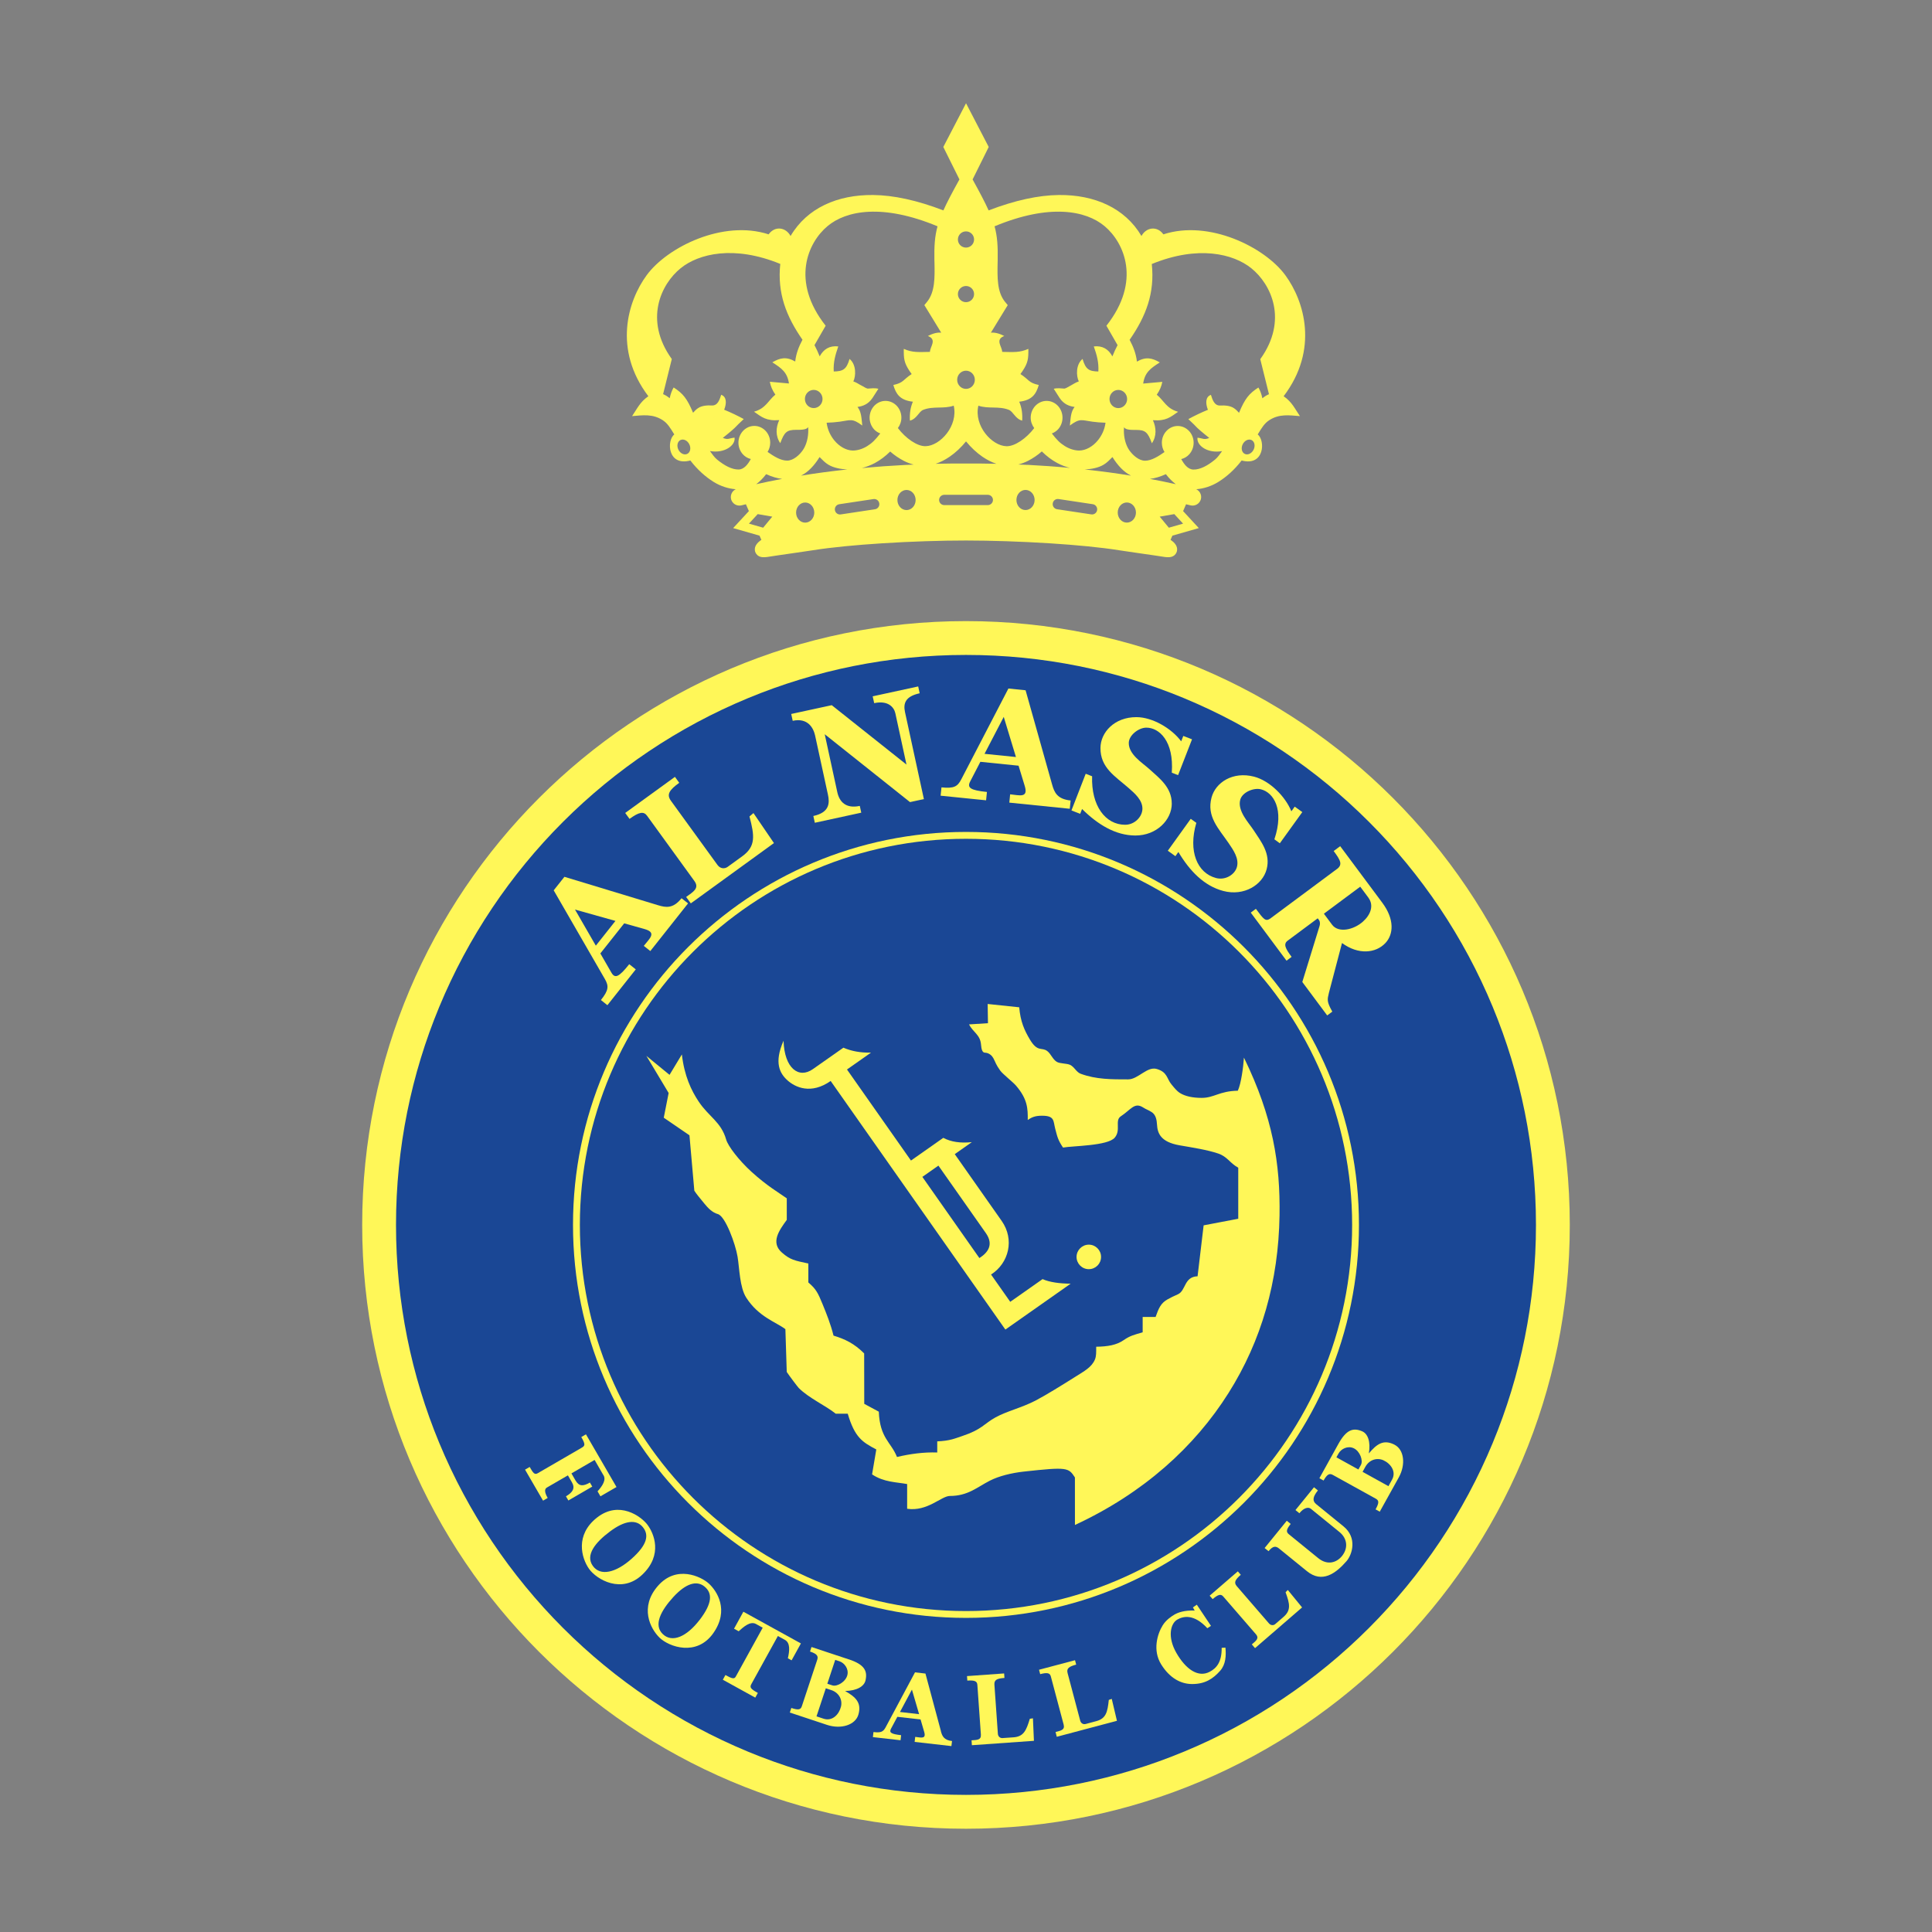
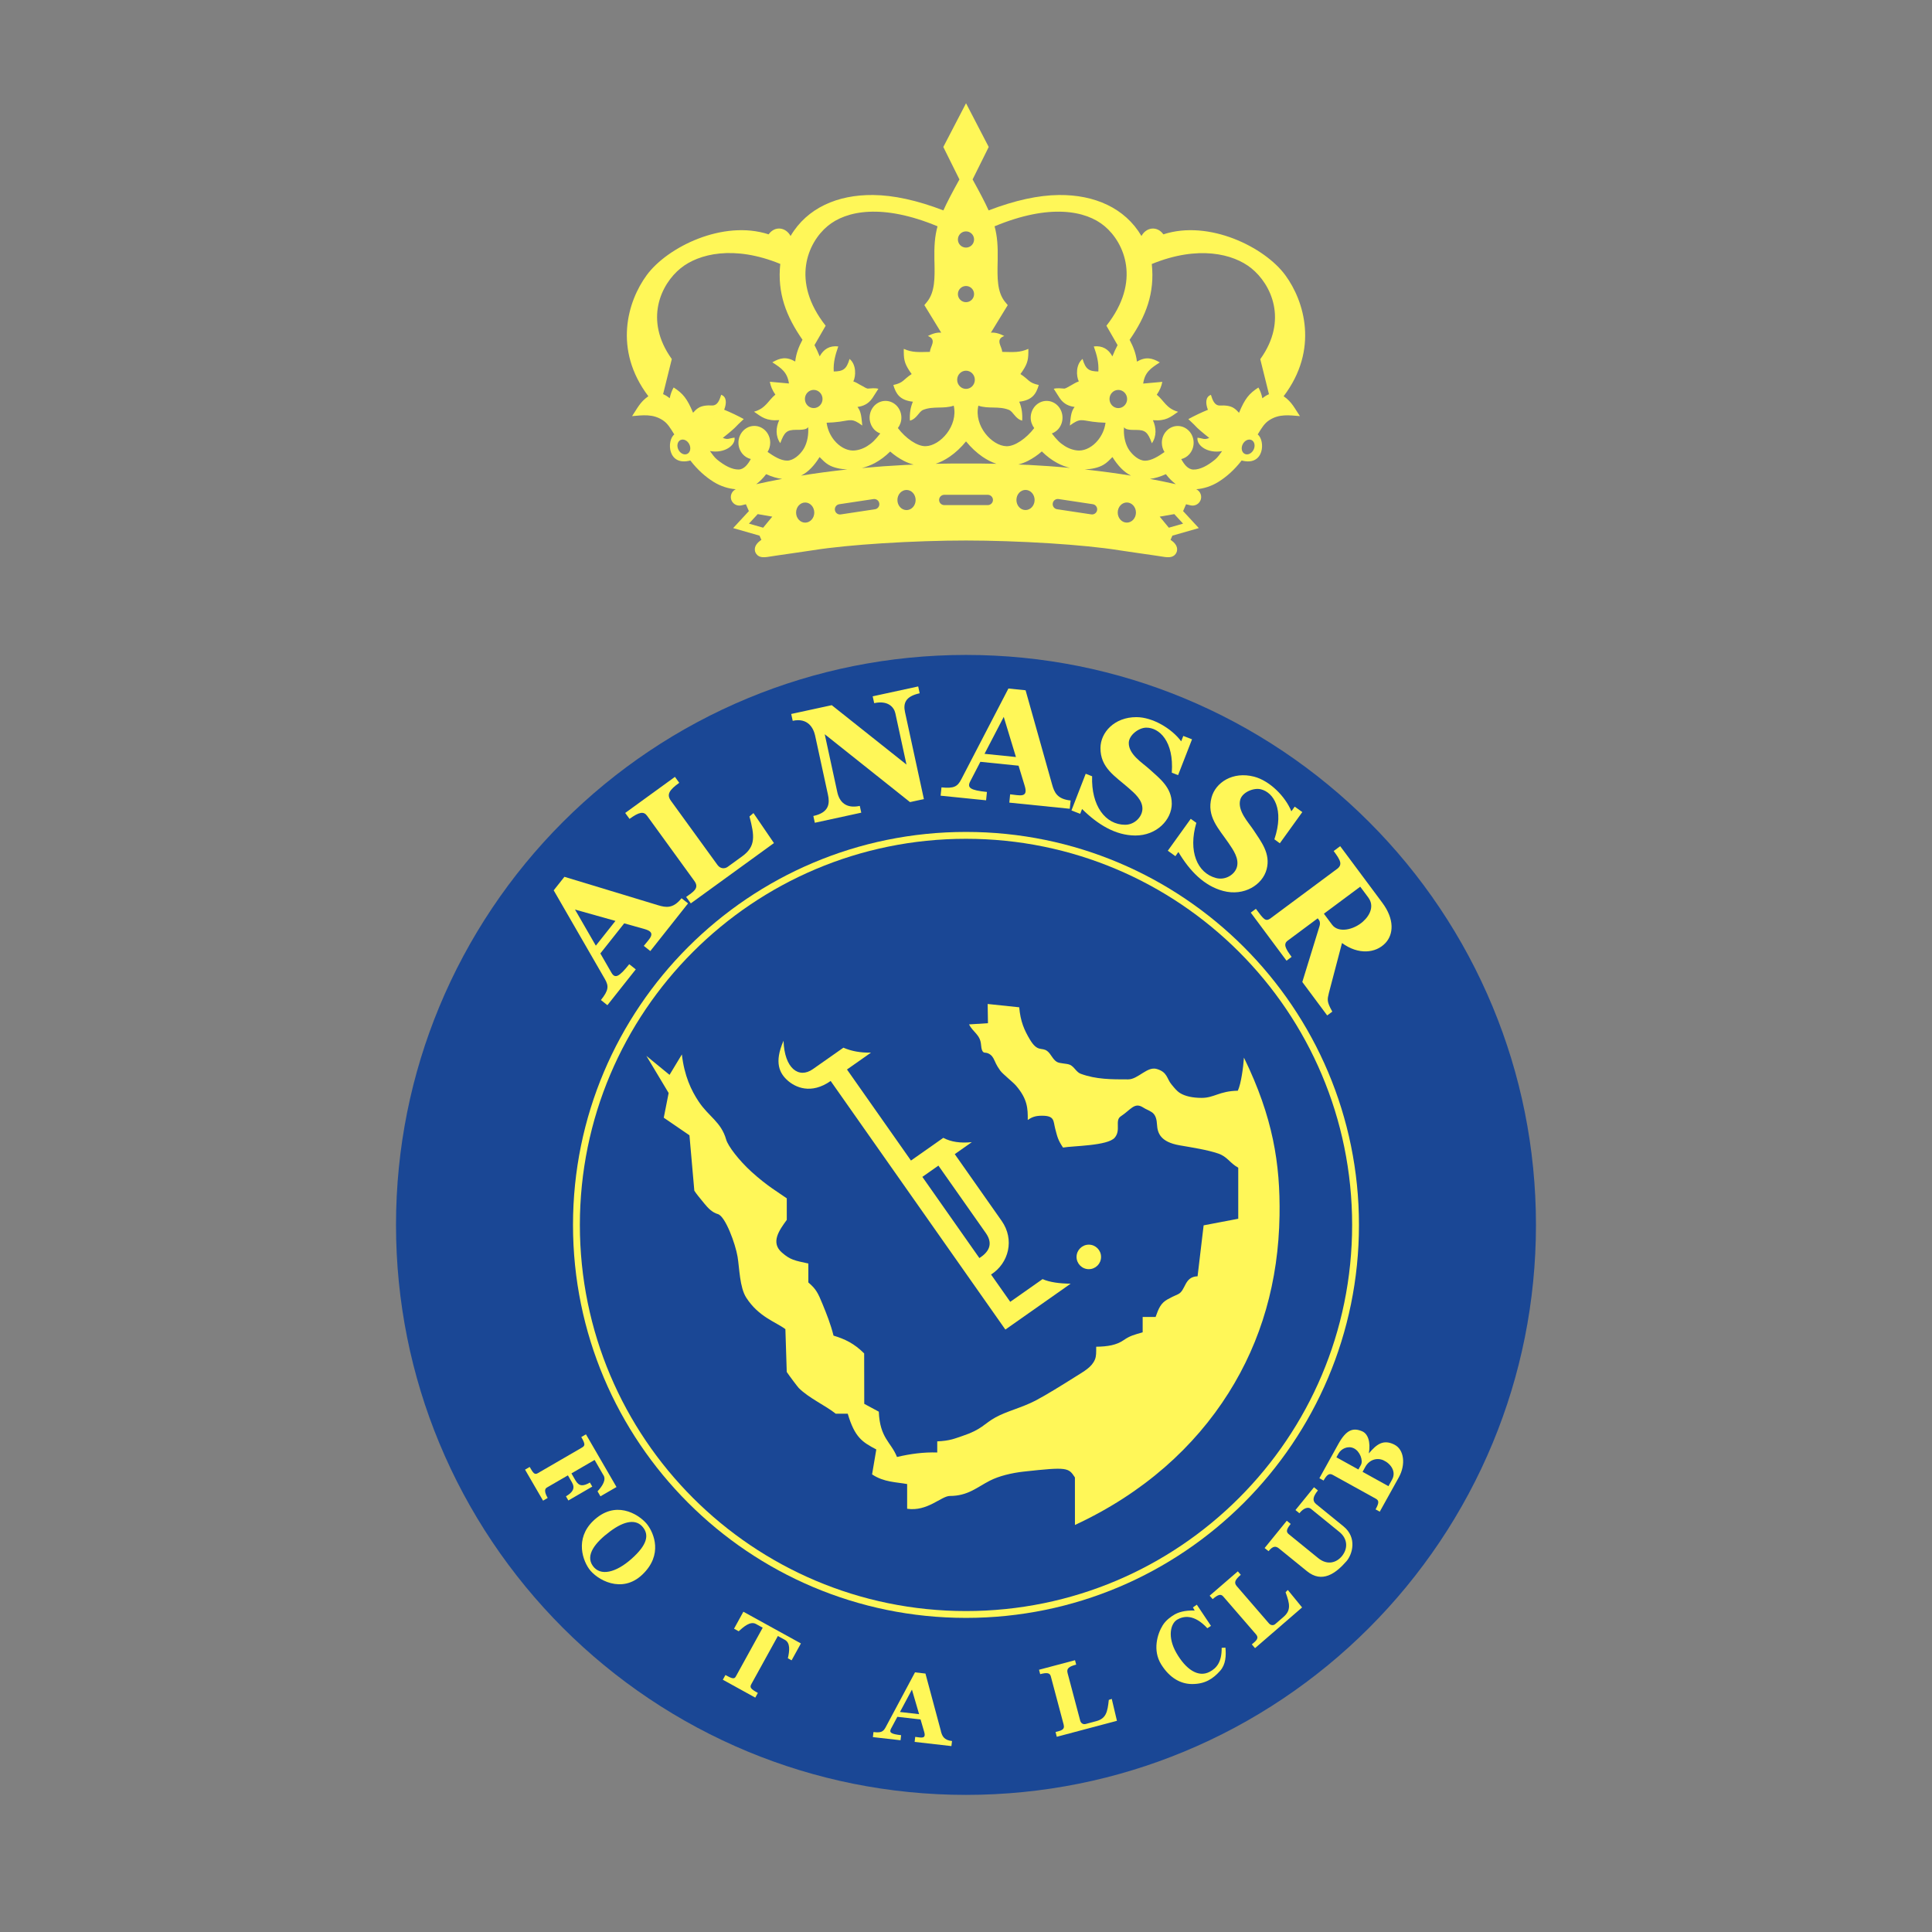
<svg xmlns="http://www.w3.org/2000/svg" xml:space="preserve" width="214.524mm" height="214.524mm" version="1.1" style="shape-rendering:geometricPrecision; text-rendering:geometricPrecision; image-rendering:optimizeQuality; fill-rule:evenodd; clip-rule:evenodd" viewBox="0 0 641.4 641.4">
  <rect x="0" y="0" width="641.4" height="641.4" fill="#808080" stroke="none" />
  <defs>
    <style type="text/css">
   
    .fil4 {fill:none}
    .fil2 {fill:#1A4795}
    .fil3 {fill:#FFF758}
    .fil1 {fill:#1A4795;fill-rule:nonzero}
    .fil0 {fill:#FFF758;fill-rule:nonzero}
   
  </style>
  </defs>
  <g id="Layer_x0020_1">
    <g id="_2319001360">
-       <path class="fil0" d="M320.7 206.2c55.35,0 105.46,22.44 141.73,58.72 36.28,36.28 58.72,86.39 58.72,141.74 0,55.35 -22.44,105.46 -58.72,141.73 -36.28,36.28 -86.39,58.73 -141.73,58.73 -55.35,0 -105.46,-22.44 -141.74,-58.73 -36.28,-36.28 -58.72,-86.39 -58.72,-141.73 0,-55.35 22.44,-105.46 58.72,-141.74 36.28,-36.28 86.39,-58.72 141.74,-58.72zm0 25.34c23.7,0 46.32,4.72 66.95,13.27 21.44,8.88 40.74,21.89 56.87,38.03 16.14,16.13 29.15,35.42 38.03,56.87 8.55,20.63 13.27,43.25 13.27,66.95 0,23.7 -4.72,46.31 -13.27,66.95 -8.87,21.44 -21.89,40.72 -38.03,56.87 -16.13,16.14 -35.43,29.15 -56.87,38.03 -20.63,8.55 -43.25,13.27 -66.95,13.27 -23.7,0 -46.32,-4.72 -66.95,-13.27 -21.44,-8.88 -40.73,-21.89 -56.87,-38.03 -16.14,-16.14 -29.14,-35.42 -38.03,-56.87 -8.55,-20.64 -13.27,-43.25 -13.27,-66.95 0,-23.71 4.72,-46.32 13.27,-66.95 8.89,-21.44 21.89,-40.73 38.03,-56.87 16.14,-16.14 35.43,-29.15 56.87,-38.03 20.63,-8.55 43.25,-13.27 66.95,-13.27z" />
      <path class="fil1" d="M320.7 217.43c25.61,0 50.05,5.1 72.34,14.34 23.17,9.6 44.02,23.65 61.45,41.09 17.44,17.43 31.5,38.28 41.09,61.45 9.24,22.3 14.34,46.73 14.34,72.35 0,25.61 -5.1,50.04 -14.34,72.34 -9.59,23.17 -23.65,44.01 -41.09,61.45 -17.43,17.44 -38.28,31.5 -61.45,41.09 -22.29,9.24 -46.74,14.34 -72.34,14.34 -25.61,0 -50.05,-5.1 -72.35,-14.34 -23.17,-9.59 -44.01,-23.65 -61.45,-41.09 -17.44,-17.45 -31.49,-38.28 -41.09,-61.45 -9.24,-22.3 -14.34,-46.74 -14.34,-72.34 0,-25.62 5.1,-50.05 14.34,-72.35 9.6,-23.17 23.65,-44.01 41.09,-61.45 17.44,-17.44 38.28,-31.5 61.45,-41.09 22.3,-9.24 46.74,-14.34 72.35,-14.34z" />
      <path class="fil0" d="M320.7 276.19c36.02,0 68.64,14.61 92.25,38.22 23.61,23.62 38.21,56.23 38.21,92.25 0,36.02 -14.6,68.64 -38.21,92.25 -23.61,23.61 -56.23,38.21 -92.25,38.21 -36.02,0 -68.64,-14.6 -92.25,-38.21 -23.61,-23.61 -38.22,-56.23 -38.22,-92.25 0,-36.02 14.61,-68.64 38.22,-92.25 23.62,-23.61 56.23,-38.22 92.25,-38.22z" />
      <path class="fil2" d="M320.7 278.47c70.79,0 128.19,57.4 128.19,128.19 0,70.79 -57.4,128.19 -128.19,128.19 -70.78,0 -128.19,-57.4 -128.19,-128.19 0,-70.79 57.4,-128.19 128.19,-128.19z" />
      <path class="fil3" d="M214.56 350.51l7.72 6.33 4.09 -6.78c0.83,7.11 3.07,11.87 5.59,15.66 3.35,5.03 7.44,6.72 9.12,12.61 0.62,2.17 4.23,6.89 8.39,10.68 5.25,4.76 8.92,6.83 11.73,8.82l0 7.16c-2.59,3.52 -5.41,7.54 -1.62,10.84 2.79,2.45 4.24,2.66 8.78,3.64l0 6.29c2.58,2.2 3.19,3.46 4.74,7.25 1.32,3.23 2.64,6.49 3.62,10.4 3.76,1.13 6.88,2.61 10.17,5.91l0.03 16.74 4.83 2.6c0.37,8.84 4.03,10.02 6.04,15.04 4.45,-1.05 8.91,-1.64 13.36,-1.49l0 -3.69c4.38,-0.2 5.85,-0.97 8.29,-1.77 6.62,-2.2 7.17,-4.05 11.05,-6.19 3.76,-2.08 8.63,-3.17 13.27,-5.57 3.42,-1.78 9.14,-5.33 13.24,-7.92 2.95,-1.86 5.45,-3.17 6.51,-5.75 0.46,-1.12 0.41,-2.38 0.41,-4.22 3.78,-0.05 6.73,-0.53 9.12,-2.19 2.21,-1.52 3.5,-1.77 6.31,-2.6l0 -5.09 4.29 0c1.04,-2.96 1.77,-4.59 3.91,-5.81 1.14,-0.65 2.24,-1.17 3.44,-1.69 2.79,-1.22 2.01,-5.85 6.59,-6.01l2.01 -16.91 11.49 -2.19 0 -16.95c-2.88,-1.58 -3.58,-3.68 -6.71,-4.72 -3.63,-1.22 -8.29,-1.93 -12.77,-2.71 -6.38,-1.11 -7.33,-4.1 -7.49,-6.88 -0.09,-1.45 -0.33,-3.27 -1.83,-4.18 -1.43,-0.88 -1.46,-0.67 -2.91,-1.58 -2.77,-1.71 -4,0.86 -7.26,3 -2.14,1.4 0.15,4.54 -2.04,7.11 -2.34,2.73 -13.82,2.69 -17.16,3.28 -1.64,-2.45 -1.87,-3.46 -2.59,-6.24 -0.68,-2.62 -0.13,-4.33 -4.38,-4.33 -2.2,0 -3.34,0.44 -4.74,1.42 0.04,-3.79 -0.05,-6.95 -3.94,-11.46 -0.89,-1.05 -4.42,-3.85 -5.18,-4.92 -1.51,-2.1 -1.49,-2.63 -2.31,-4.16 -0.38,-0.72 -1.34,-1.77 -2.77,-1.81 -0.93,-0.02 -1.18,-1.17 -1.32,-2.73 -0.27,-3.27 -2.64,-4.03 -3.97,-6.66l6.28 -0.4 -0.1 -6.38 10.48 1.1c0.4,4.7 1.69,7.6 3.54,10.7 2.6,4.35 3.93,2.42 5.78,3.84 1.24,0.96 1.77,2.73 3.15,3.57 1.02,0.62 3.28,0.48 4.39,0.99 1.43,0.65 2.08,2.42 3.53,2.96 5.15,1.91 10.36,1.87 15.79,1.87 3.25,0 6.28,-4.36 9.42,-3.47 3.65,1.04 3.34,3.22 4.93,5.12 0.88,1.06 1.74,2.21 2.9,2.92 1.69,1.04 4.2,1.57 7.11,1.57 4.21,0.01 5.81,-2.25 12.03,-2.38 1.09,-2.3 1.83,-7.87 2.03,-10.99 9.63,19.74 12.09,35.23 11.82,52.4 -0.34,21.78 -5.95,41.55 -16.94,58.96 -11.29,17.91 -28.27,33.27 -50.98,43.8l-0.01 -15.78c-2.14,-3.26 -2.44,-3.54 -16.98,-1.94 -4.06,0.45 -8.25,1.47 -11.29,3.03 -4.29,2.2 -7.27,5.06 -13.25,5.06 -2.82,0 -7.44,5.26 -14.18,4.25l0 -8.2c-3.59,-0.68 -7.66,-0.56 -11.64,-3.21l1.4 -8.28c-4.62,-2.44 -7.14,-3.95 -9.48,-11.87l-3.99 0c-3.37,-2.71 -8.89,-5.15 -12.27,-8.53 -0.38,-0.38 -3.09,-3.98 -3.99,-5.33l-0.45 -14.21c-3.13,-2.37 -8.88,-4.05 -12.99,-10.45 -2.21,-3.44 -2.25,-9.79 -2.89,-13.62 -0.69,-4.16 -4.02,-13.41 -6.54,-14.13 -1.86,-0.54 -3.19,-1.91 -4.49,-3.5 -1.72,-2.1 -2.55,-3.08 -3.32,-4.26l-1.62 -18.4 -8.53 -5.84 1.62 -8.2 -7.39 -12.33zm146.91 62.7c2.25,0 4.07,1.83 4.07,4.07 0,2.25 -1.81,4.07 -4.07,4.07 -2.25,0 -4.07,-1.83 -4.07,-4.07 0,-2.24 1.83,-4.07 4.07,-4.07z" />
      <path class="fil3" d="M306.21 390.71l5.33 -3.74 15.76 22.42c2.72,3.89 0.57,6.54 -2.16,8.27l-18.93 -26.95zm-17.05 -41.25c-3.54,0.07 -6.56,-0.51 -9.16,-1.64l-10.14 7.12c-4.69,3.3 -9.46,-0.28 -9.73,-9.43 -3.24,7.34 -1.24,10.87 1.32,13.17 2.57,2.3 7.79,4.77 14.32,0.19l58 82.53 21.67 -15.23c-3.68,-0.05 -6.91,-0.46 -9.32,-1.52l-10.73 7.54 -6.37 -9.06c5.95,-3.82 7.84,-11.65 3.54,-17.78l-15.59 -22.19 5.67 -3.99c-3.8,0.41 -6.95,-0.08 -9.48,-1.42l-10.73 7.54 -21.24 -30.23 7.98 -5.61 0 0z" />
      <path class="fil0" d="M209.69 517.49c-5.2,4.63 -10.39,5.91 -12.9,2.34 -2.52,-3.57 0.83,-7.77 5.76,-11.43 4.92,-3.67 8.68,-4.07 10.85,-1.43 2.17,2.64 1.48,5.9 -3.71,10.52zm5.27 -11.28c-2.12,-2.81 -9.41,-8.16 -16.76,-2.39 -7.35,5.76 -5.17,13.43 -2.66,17 2.52,3.57 10.86,8.49 17.74,1.9 6.88,-6.58 3.79,-13.7 1.68,-16.5z" />
      <path class="fil0" d="M262.79 551.23l3.1 -5.63 -19.1 -10.53 -3.1 5.64 1.54 0.85c1.59,-1.41 3.82,-3.47 5.74,-2.42l2.24 1.24 -8.94 16.22c-0.49,0.89 -1.21,0.73 -3.44,-0.51l-0.86 1.56 10.77 5.94 0.86 -1.56c-2.49,-1.36 -2.75,-1.86 -2.15,-2.95l8.79 -15.94 2.33 1.27c1.85,1.02 1.56,3.66 0.99,6.12l1.24 0.68z" />
      <path class="fil0" d="M368.11 564.34c-0.43,4.04 -0.9,6.2 -4.2,7.07l-3.51 0.94c-0.68,0.18 -1.52,-0.13 -1.79,-1.13l-4.19 -15.8c-0.41,-1.56 0.54,-2.17 2.86,-2.79l-0.39 -1.46 -11.95 3.17 0.39 1.46c2.29,-0.6 3.22,-0.43 3.53,0.74l4.26 16.01c0.47,1.81 -0.99,2 -2.69,2.46l0.41 1.58 19.97 -5.3 -1.72 -7.28 -0.99 0.34z" />
      <path class="fil0" d="M426.79 528.59c1.38,3.82 1.91,5.96 -0.67,8.2l-2.75 2.38c-0.52,0.46 -1.42,0.55 -2.1,-0.23l-10.69 -12.37c-1.05,-1.22 -0.46,-2.19 1.35,-3.76l-0.99 -1.14 -9.35 8.08 1 1.14c1.79,-1.54 2.7,-1.8 3.5,-0.89l10.85 12.54c1.22,1.41 -0.01,2.22 -1.35,3.38l1.07 1.24 15.62 -13.51 -4.74 -5.8 -0.74 0.75z" />
      <path class="fil0" d="M446.01 506.72l-9.06 -7.37c-1.33,-1.08 -1.13,-2.43 0.58,-4.54l-1.3 -1.06 -6.15 7.57 1.3 1.06c1.49,-1.85 2.98,-2.16 3.83,-1.47l9.46 7.69c2.68,2.18 2.96,5.42 0.81,8.04 -1.75,2.11 -4.76,3.15 -7.86,0.63l-9.74 -7.92c-0.91,-0.74 -0.93,-1.52 0.62,-3.42l-1.3 -1.06 -7.36 9.06 1.3 1.05c1.52,-1.87 2.48,-1.71 3.49,-0.89l9.28 7.54c4.98,4.04 9.47,0.83 13.09,-3.31 1.95,-2.23 3.67,-7.81 -0.98,-11.59z" />
      <path class="fil0" d="M298.78 568.36l3.97 -7.43 2.38 8.15 -6.35 -0.72zm13.6 6.37l-5.14 -19.13 -3.47 -0.4 -9.76 18.26c-0.8,1.47 -1.52,1.85 -4.03,1.56l-0.19 1.68 9.18 1.04 0.19 -1.68c-3.38,-0.38 -4.03,-0.89 -3.36,-2.15l2.11 -3.95 7.71 0.88 1.2 4.12c0.73,2.5 -1.07,1.87 -2.98,1.66l-0.19 1.67 12.21 1.39 0.2 -1.68c-2.71,-0.3 -3.28,-1.68 -3.7,-3.27z" />
      <path class="fil0" d="M405.58 547.07c0.04,4.67 -1.65,6.73 -4.01,7.96 -3.87,2.02 -7.96,-0.95 -11.02,-6.27 -3.06,-5.32 -1.95,-9.77 0.28,-11.07 2.04,-1.18 5.57,-1.93 9.99,2.86l1.21 -0.78 -4.7 -7.03 -1.3 0.9 0.59 1.04c-3.45,-0.11 -5.45,0.61 -6.73,1.35 -1.06,0.63 -2.8,1.79 -3.91,3.59 -1.77,2.87 -3.37,8.27 -0.5,12.91 2.92,4.71 6.68,6.57 10.36,6.55 4.25,-0.01 6.89,-1.75 9.26,-4.43 1.83,-2.08 1.99,-4.98 1.73,-7.66l-1.24 0.07z" />
-       <path class="fil0" d="M341.89 570.61c-1.18,3.89 -2.04,5.93 -5.45,6.16l-3.62 0.25c-0.7,0.05 -1.47,-0.41 -1.54,-1.45l-1.15 -16.31c-0.11,-1.61 0.94,-2.03 3.33,-2.2l-0.1 -1.5 -12.33 0.88 0.11 1.5c2.37,-0.17 3.24,0.18 3.33,1.39l1.17 16.54c0.13,1.85 -1.34,1.76 -3.1,1.89l0.11 1.63 20.6 -1.46 -0.33 -7.47 -1.03 0.15z" />
-       <path class="fil0" d="M232.26 537.79c-4.23,5.52 -9.08,7.74 -12.22,4.71 -3.15,-3.02 -0.65,-7.77 3.5,-12.31 4.15,-4.52 7.76,-5.63 10.39,-3.44 2.63,2.19 2.57,5.51 -1.66,11.04zm3.05 -12.08c-2.61,-2.37 -10.78,-6.24 -16.91,0.81 -6.13,7.04 -2.55,14.16 0.59,17.2 3.15,3.03 12.26,6.29 17.78,-1.48 5.51,-7.77 1.14,-14.16 -1.46,-16.53z" />
-       <path class="fil0" d="M281.32 556.09c-0.55,2.27 -3.44,3.95 -5.01,3.43l-1.65 -0.54 2.62 -7.92 1.4 0.46c1.64,0.54 3.14,2.48 2.64,4.56zm-2.13 10.5c-0.62,2.54 -2.84,4.97 -5.8,3.99l-2.32 -0.77 3.09 -9.32 1.78 0.59c2.64,0.86 3.8,3.27 3.25,5.51zm2.6 -15.7l-12.38 -4.1 -0.49 1.5c2.3,0.76 2.8,1.48 2.4,2.71l-5.13 15.47c-0.38,1.14 -1.15,1.33 -3.48,0.55l-0.5 1.52 12.38 4.11c4.66,1.53 9.38,0.01 10.38,-3.4 1.16,-3.96 -0.91,-5.88 -4.41,-7.86 3.97,-0.08 6.34,-1.56 6.78,-3.52 0.7,-3.1 -0.3,-5.26 -5.55,-6.99z" />
      <path class="fil0" d="M195.84 492.18c-2.22,1.28 -3.59,1.34 -4.78,-0.69l-1.35 -2.34 7.69 -4.47 2.85 4.93c1.16,1.59 -0.27,3.74 -1.87,5.49l0.96 1.66 5.33 -3.09 -10.14 -17.49 -1.55 0.9c1.58,2.71 1.16,2.96 -0.11,3.69l-14.36 8.33c-1.09,0.62 -1.55,-0.17 -2.66,-2.09l-1.54 0.89 5.98 10.3 1.54 -0.9c-0.95,-1.63 -1.21,-2.92 -0.28,-3.45l6.99 -4.05 1.35 2.34c1.11,1.9 0.28,3.3 -2,4.62l0.8 1.38 7.94 -4.61 -0.81 -1.38z" />
      <path class="fil0" d="M462.13 491.25l-1.18 2.14 -8.59 -4.76 0.91 -1.65c1.35,-2.43 3.92,-3.13 6.02,-2.18 2.37,1.08 4.36,3.72 2.84,6.45zm-10.32 -4.92l-0.84 1.52 -7.3 -4.04 0.72 -1.29c0.83,-1.5 3.02,-2.63 4.97,-1.75 2.13,0.96 3.25,4.11 2.45,5.56zm11.18 -6.7c-3.69,-1.89 -5.95,-0.21 -8.55,2.88 0.66,-3.93 -0.36,-6.53 -2.2,-7.33 -2.92,-1.26 -5.22,-0.67 -7.9,4.16l-6.32 11.41 1.39 0.77c1.18,-2.12 1.98,-2.49 3.1,-1.85l14.26 7.89c1.06,0.59 1.1,1.38 -0.1,3.53l1.39 0.77 6.33 -11.4c2.37,-4.29 1.74,-9.22 -1.41,-10.82z" />
      <path class="fil0" d="M270.61 244.22l4.24 19.52c0.61,2.79 0.64,5.97 -4.83,7.16l0.49 2.25 15.42 -3.35 -0.49 -2.25c-4.64,1 -6.77,-1.38 -7.46,-4.54l-4.18 -19.25 28.31 22.53 4.61 -1 -6.27 -28.88c-0.64,-2.94 0.16,-5.23 4.87,-6.25l-0.49 -2.27 -15.11 3.28 0.5 2.27c4.54,-0.99 6.57,1.29 7.02,3.34l3.7 17.05 -24.81 -19.72 -13.46 2.92 0.5 2.27c5.02,-1.09 6.89,2.37 7.44,4.91z" />
      <path class="fil0" d="M333.23 238l4.05 13.32 -10.43 -1.06 6.38 -12.26zm-5.59 24.92c-5.54,-0.57 -6.63,-1.4 -5.55,-3.49l3.38 -6.52 12.68 1.29 2.05 6.73c1.25,4.09 -1.72,3.09 -4.85,2.77l-0.27 2.76 20.07 2.04 0.28 -2.75c-4.45,-0.45 -5.41,-2.69 -6.14,-5.29l-8.81 -31.3 -5.7 -0.58 -15.65 30.15c-1.26,2.44 -2.45,3.08 -6.57,2.67l-0.29 2.76 15.1 1.53 0.28 -2.76z" />
      <path class="fil0" d="M395.32 271.83l-7.62 10.6 2.52 1.81 0.99 -1.39c3.73,6.27 8.54,11.27 14.9,12.94 6.9,1.82 13.04,-2.02 14.4,-7.21 1.38,-5.24 -1.85,-9.17 -4.34,-12.99 -1.68,-2.56 -5.43,-6.39 -4.42,-10.11 0.68,-2.45 4.42,-4.06 6.89,-3.43 4.17,1.06 7.79,6.66 4.44,16.59l1.81 1.32 7.46 -10.36 -2.52 -1.81 -1.11 1.55c-2.02,-4.95 -7.18,-10.14 -12.38,-11.5 -7.09,-1.84 -12.79,1.95 -14.12,6.91 -1.7,6.35 2.35,10.31 5.65,15.13 1.58,2.32 3.55,5.11 2.77,7.96 -0.7,2.51 -3.8,4.47 -6.91,3.66 -6.32,-1.67 -9.32,-8.96 -6.56,-18.33l-1.85 -1.33z" />
      <path class="fil0" d="M190.91 301.97l13.41 3.76 -6.51 8.22 -6.91 -11.98zm8.57 30.02l2.17 1.72 9.42 -11.89 -2.17 -1.72c-3.46,4.36 -4.75,4.83 -5.92,2.8l-3.67 -6.37 7.92 -9.99 6.77 1.9c4.12,1.16 1.68,3.11 -0.27,5.58l2.17 1.72 12.53 -15.83 -2.17 -1.71c-2.78,3.51 -5.18,3.11 -7.76,2.33l-31.12 -9.44 -3.56 4.49 16.98 29.43c1.37,2.38 1.27,3.74 -1.3,6.98z" />
      <path class="fil0" d="M389.01 266.8c0.02,-5.42 -4.09,-8.42 -7.46,-11.49 -2.27,-2.05 -6.87,-4.83 -6.81,-8.69 0.04,-2.54 3.27,-5.04 5.82,-5.05 4.3,-0.01 9.21,4.5 8.46,14.95l2.09 0.82 4.63 -11.9 -2.9 -1.12 -0.7 1.79c-3.19,-4.28 -9.5,-8.02 -14.86,-8.03 -7.33,-0.01 -11.9,5.08 -11.94,10.22 -0.06,6.57 4.86,9.4 9.25,13.23 2.12,1.85 4.73,4.07 4.68,7.01 -0.05,2.6 -2.56,5.29 -5.77,5.27 -6.54,-0.02 -11.27,-6.33 -10.93,-16.1l-2.13 -0.83 -4.73 12.18 2.9 1.12 0.62 -1.6c5.18,5.13 11.08,8.77 17.65,8.8 7.14,0.03 12.12,-5.22 12.14,-10.59z" />
      <path class="fil0" d="M454.29 298.03c1.95,2.62 0.67,5.75 -1.84,7.96 -3.08,2.73 -8.11,3.84 -10.22,1l-2.71 -3.65 12.06 -8.97 2.72 3.65zm-10.45 -9.53l-22.2 16.5c-1.54,0.97 -2.1,0.22 -4.7,-3.28l-1.7 1.26 11.87 15.96 1.69 -1.27c-1.98,-2.67 -2.86,-4.23 -1.31,-5.38l9.98 -7.42 0.42 0.57c0.39,0.53 0.39,1.34 0.19,1.97l-5.73 18.6 8.26 11.1 1.7 -1.26c-1.92,-3.41 -1.65,-4.02 -1.12,-6.26l4.34 -16.52c5.43,4 11.2,3.41 14.4,0.02 2.75,-2.92 3.06,-7.9 -1.02,-13.39l-13.98 -18.78 -2.17 1.61c2.32,3.11 3.03,4.53 1.09,5.98z" />
      <path class="fil0" d="M214.83 270.84l15.69 21.63c1.76,2.43 -0.37,3.6 -2.73,5.31l1.55 2.13 27.6 -20.02 -6.8 -9.96 -1.32 1.12c1.65,6.36 2.18,9.9 -2.39,13.21l-4.86 3.53c-0.93,0.67 -2.4,0.72 -3.38,-0.64l-15.48 -21.34c-1.52,-2.11 -0.41,-3.61 2.79,-5.93l-1.43 -1.97 -16.51 11.98 1.43 1.97c3.18,-2.3 4.7,-2.6 5.85,-1.01z" />
      <path class="fil0" d="M418.39 119.22l2.89 11.65c-0.84,0.34 -1.58,0.86 -2.19,1.36 -0.29,-1.4 -0.73,-2.6 -1.32,-3.58 -3.1,2.01 -4.46,3.66 -6.43,8.4 -0.51,-0.59 -1.04,-1.1 -1.65,-1.52 -1.27,-0.88 -3.14,-0.98 -4.54,-0.9 -2.02,0.12 -2.63,-1.95 -3.14,-3.55 -1.82,0.66 -1.85,2.78 -1,4.97 -2.05,0.82 -4.54,2.01 -6.5,3.09l1.83 1.74c1.4,1.58 3.3,3.05 5.12,4.51 -1.76,0.73 -2.01,0.13 -3.9,-0.08 -0.4,2.59 3.4,5.33 8.16,4.45 -0.72,0.99 -1.39,2.02 -2.34,2.81 -2.46,2.03 -4.97,3.36 -7.17,3.32 -1.89,-0.03 -3.16,-1.85 -4.05,-3.48 1.01,-0.24 1.93,-0.79 2.63,-1.56 0.91,-1 1.48,-2.37 1.48,-3.86 0,-1.49 -0.56,-2.86 -1.48,-3.86 -0.97,-1.05 -2.31,-1.71 -3.8,-1.71 -1.49,0 -2.84,0.66 -3.79,1.71 -0.92,1 -1.48,2.37 -1.48,3.86 0,1.13 0.32,2.19 0.88,3.08 -1.91,1.34 -4.33,2.91 -6.5,2.88 -2.06,-0.03 -4.09,-1.9 -5.2,-3.49 -1.18,-1.71 -1.83,-4.17 -1.79,-6.71 0,-0.32 0.02,-0.65 0.06,-0.98 0.37,1.02 2.62,0.96 3.98,0.96 3.08,-0 3.89,0.73 5.26,4.43 1.64,-2.36 1.45,-5.24 0.34,-7.66 4.33,0.35 5.82,-1.03 8.37,-2.79 -3.91,-1.08 -4.64,-3.66 -7.09,-5.67 1,-1.42 1.58,-2.85 1.84,-4.27 -2.12,0.19 -4.24,0.38 -6.35,0.57 0.54,-3.71 2.44,-5.06 5.52,-7.02 -2.53,-1.47 -4.63,-1.99 -7.6,-0.27 -0.28,-2.63 -1.22,-4.97 -2.42,-7.23 5.43,-7.83 8.39,-15.52 7.36,-25.17 15.36,-6.3 27.1,-3.4 33.05,1.41 6.55,5.28 12.29,17.2 2.97,30.17zm-2.21 30.07c-0.63,1.27 -1.95,1.89 -2.94,1.39 -1.01,-0.49 -1.3,-1.92 -0.68,-3.19 0.63,-1.26 1.95,-1.88 2.95,-1.39 1,0.5 1.29,1.93 0.67,3.19zm-28.14 25.9l-3.03 -3.67 4.84 -0.84 2.92 3.16 -4.73 1.35zm-6.28 -16.2c1.63,-0.19 3.36,-0.7 5.3,-1.57 0.97,1.3 2.19,2.5 3.29,3.33 -2.84,-0.64 -5.7,-1.22 -8.59,-1.76zm-7.67 14.51c-1.67,0 -3.02,-1.49 -3.02,-3.34 0,-1.85 1.36,-3.34 3.02,-3.34 1.67,0 3.03,1.5 3.03,3.34 0,1.85 -1.36,3.34 -3.03,3.34zm-9.86 -4.16c-0.14,0.93 -1,1.58 -1.94,1.43l-11.35 -1.71c-0.94,-0.14 -1.59,-1.01 -1.44,-1.95 0.14,-0.94 1,-1.58 1.94,-1.43l11.35 1.71c0.94,0.14 1.58,1.01 1.44,1.95zm-23.13 -15c-1,-0.05 -2.02,-0.09 -3.03,-0.13 1.11,-0.28 2.22,-0.7 3.31,-1.26 1.48,-0.78 3.05,-1.8 4.49,-3.08 1.63,1.6 3.34,2.89 5.12,3.84 1.43,0.76 2.84,1.29 4.2,1.63 -4.67,-0.44 -9.39,-0.78 -14.1,-1.02zm-0.64 14.99c-1.67,0 -3.02,-1.49 -3.02,-3.34 0,-1.85 1.35,-3.34 3.02,-3.34 1.67,0 3.02,1.5 3.02,3.34 0,1.85 -1.36,3.34 -3.02,3.34zm-15.66 -34.65c3.36,1.15 6.77,0.04 10.14,1.39 1.47,0.59 2.08,2.96 4.41,3.58 0.14,-2.19 -0.12,-4.3 -0.98,-6.29 4.37,-0.48 5.64,-2.65 6.49,-5.55 -3.44,-0.73 -3.17,-1.75 -6.09,-3.63 0.22,-0.3 0.44,-0.61 0.65,-0.92 1.88,-2.81 2.02,-4.16 1.98,-7.44 -2.85,1.27 -4.84,1.07 -8.69,1 0.02,-1.69 -2.49,-4.07 0.69,-5.27 -1.83,-0.95 -3.27,-1.22 -4.44,-1.1l4.86 -7.95 0.74 -1.2 -0.9 -1.09c-2.66,-3.27 -2.56,-8.07 -2.46,-13.03l0.02 -0.81 0 -0.01c0.08,-4.64 -0.11,-7.84 -1.03,-11.23 18.21,-7.58 30.31,-5.26 36.52,-0.05 6.51,5.45 12.28,18.24 0.61,33.06l3.7 6.44c-0.62,1.18 -1.19,2.39 -1.72,3.73 -1.31,-2.43 -3.32,-3.62 -6.17,-3.3 0.99,2.83 1.69,5.26 1.51,8.32 -3.07,-0.05 -4.23,-0.68 -5.24,-4.17 -2.27,1.84 -2.14,5.64 -1.25,7.47 -1.06,0.32 -1.81,0.92 -2.65,1.34 -0.76,0.37 -1.45,0.91 -2.1,1.04 -1.21,-0.05 -2.28,-0.27 -3.57,0.06l1.96 3.07c1.44,2.15 3.3,2.73 4.97,2.96 -1.3,1.63 -1.3,3.6 -1.58,6.17 3.38,-2.52 3.89,-1.76 7.45,-1.28 1.34,0.18 2.96,0.32 4.39,0.35 -0.33,2.53 -1.42,4.45 -2.51,5.81 -1.75,2.18 -4.11,3.38 -6.13,3.42 -1.4,0.02 -3.16,-0.42 -4.85,-1.47 -1.67,-1.04 -2.6,-1.99 -4.33,-4.2 0.79,-0.29 1.5,-0.76 2.07,-1.37 0.91,-1.01 1.47,-2.37 1.47,-3.87 0,-1.49 -0.56,-2.86 -1.47,-3.86 -0.97,-1.05 -2.31,-1.71 -3.8,-1.71 -1.5,0 -2.84,0.66 -3.81,1.71 -0.9,1 -1.48,2.37 -1.48,3.86 0,1.31 0.46,2.5 1.17,3.46 -2.57,3.38 -6.42,6.1 -9.22,6.02 -4.85,-0.13 -10.86,-6.79 -9.32,-13.45zm-4.09 19.2c-3.35,-0.02 -6.72,0.02 -10.08,0.09 1.53,-0.5 3.08,-1.28 4.63,-2.34 1.92,-1.31 3.82,-3.08 5.45,-5.09 1.64,2.01 3.54,3.78 5.45,5.09 1.56,1.06 3.1,1.84 4.63,2.34 -3.36,-0.07 -6.73,-0.11 -10.08,-0.09zm7.23 13.81l-14.45 0c-0.95,0 -1.72,-0.77 -1.72,-1.71 0,-0.94 0.77,-1.71 1.72,-1.71l14.45 0c0.94,0 1.71,0.77 1.71,1.71 0,0.94 -0.77,1.71 -1.71,1.71zm-29.86 -25.57c0.72,-0.96 1.17,-2.15 1.17,-3.46 0,-1.49 -0.56,-2.86 -1.47,-3.86 -0.97,-1.05 -2.31,-1.71 -3.8,-1.71 -1.5,0 -2.84,0.66 -3.81,1.71 -0.9,1 -1.47,2.37 -1.47,3.86 0,1.49 0.57,2.86 1.47,3.87 0.57,0.62 1.29,1.08 2.07,1.37 -1.73,2.21 -2.67,3.16 -4.33,4.2 -1.68,1.05 -3.45,1.49 -4.85,1.47 -2.02,-0.04 -4.36,-1.24 -6.12,-3.42 -1.09,-1.35 -2.17,-3.27 -2.51,-5.81 1.42,-0.03 3.05,-0.17 4.38,-0.35 3.56,-0.48 4.07,-1.24 7.46,1.28 -0.29,-2.57 -0.29,-4.54 -1.59,-6.17 1.67,-0.24 3.53,-0.82 4.97,-2.96l1.97 -3.07c-1.3,-0.33 -2.37,-0.11 -3.57,-0.06 -0.66,-0.13 -1.35,-0.68 -2.1,-1.04 -0.85,-0.41 -1.6,-1.02 -2.65,-1.34 0.89,-1.83 1.01,-5.63 -1.26,-7.47 -1.01,3.49 -2.18,4.12 -5.25,4.17 -0.17,-3.07 0.53,-5.49 1.51,-8.32 -2.85,-0.33 -4.85,0.87 -6.17,3.3 -0.53,-1.34 -1.11,-2.55 -1.73,-3.73l3.71 -6.44c-11.67,-14.82 -5.91,-27.61 0.61,-33.06 6.22,-5.21 18.32,-7.53 36.53,0.05 -0.93,3.39 -1.12,6.59 -1.04,11.23l0 0.01 0.03 0.81c0.1,4.96 0.19,9.76 -2.47,13.03l-0.89 1.09 0.74 1.2 4.86 7.95c-1.16,-0.13 -2.6,0.15 -4.43,1.1 3.17,1.2 0.67,3.58 0.69,5.27 -3.85,0.07 -5.84,0.27 -8.69,-1 -0.04,3.27 0.09,4.63 1.97,7.44 0.21,0.31 0.43,0.62 0.65,0.92 -2.92,1.89 -2.64,2.9 -6.09,3.63 0.85,2.9 2.12,5.07 6.49,5.55 -0.86,1.99 -1.12,4.1 -0.98,6.29 2.33,-0.62 2.92,-2.99 4.4,-3.58 3.37,-1.34 6.77,-0.24 10.14,-1.39 1.53,6.67 -4.47,13.32 -9.32,13.45 -2.81,0.08 -6.65,-2.63 -9.22,-6.02zm2.88 27.22c-1.67,0 -3.03,-1.49 -3.03,-3.34 0,-1.85 1.36,-3.34 3.03,-3.34 1.67,0 3.02,1.5 3.02,3.34 0,1.85 -1.35,3.34 -3.02,3.34zm-14.75 -13.97c1.36,-0.35 2.77,-0.88 4.2,-1.63 1.78,-0.96 3.5,-2.24 5.12,-3.84 1.44,1.28 3.02,2.3 4.49,3.08 1.09,0.56 2.19,0.98 3.31,1.26 -1.01,0.04 -2.02,0.07 -3.02,0.13 -4.72,0.24 -9.43,0.58 -14.11,1.02zm4.27 13.7l-11.35 1.71c-0.94,0.15 -1.81,-0.5 -1.95,-1.43 -0.14,-0.94 0.5,-1.81 1.44,-1.95l11.35 -1.71c0.94,-0.14 1.81,0.5 1.94,1.43 0.15,0.94 -0.5,1.81 -1.43,1.95zm-23.17 4.44c-1.66,0 -3.02,-1.49 -3.02,-3.34 0,-1.85 1.36,-3.34 3.02,-3.34 1.67,0 3.02,1.5 3.02,3.34 0,1.85 -1.36,3.34 -3.02,3.34zm-12.49 -23.46c0.55,-0.88 0.88,-1.95 0.88,-3.08 0,-1.49 -0.56,-2.86 -1.47,-3.86 -0.97,-1.05 -2.31,-1.71 -3.8,-1.71 -1.49,0 -2.84,0.66 -3.8,1.71 -0.91,1 -1.48,2.37 -1.48,3.86 0,1.49 0.57,2.86 1.48,3.86 0.7,0.77 1.61,1.32 2.63,1.56 -0.9,1.64 -2.18,3.45 -4.05,3.48 -2.21,0.04 -4.71,-1.3 -7.17,-3.32 -0.95,-0.79 -1.61,-1.82 -2.35,-2.81 4.77,0.88 8.57,-1.86 8.17,-4.45 -1.89,0.21 -2.14,0.81 -3.89,0.08 1.82,-1.46 3.71,-2.93 5.12,-4.51l1.83 -1.74c-1.96,-1.07 -4.45,-2.27 -6.5,-3.09 0.86,-2.19 0.83,-4.31 -0.99,-4.97 -0.52,1.6 -1.13,3.67 -3.15,3.55 -1.41,-0.08 -3.28,0.02 -4.55,0.9 -0.61,0.42 -1.14,0.93 -1.64,1.52 -1.98,-4.74 -3.35,-6.39 -6.44,-8.4 -0.59,0.98 -1.02,2.19 -1.32,3.58 -0.61,-0.5 -1.35,-1.02 -2.19,-1.36l2.89 -11.65c-9.33,-12.98 -3.58,-24.89 2.96,-30.17 5.96,-4.81 17.69,-7.71 33.05,-1.41 -1.02,9.66 1.93,17.34 7.37,25.17 -1.2,2.25 -2.13,4.6 -2.41,7.23 -2.97,-1.72 -5.08,-1.2 -7.6,0.27 3.07,1.96 4.98,3.31 5.52,7.02 -2.12,-0.19 -4.23,-0.39 -6.35,-0.57 0.26,1.42 0.84,2.85 1.84,4.27 -2.44,2.01 -3.17,4.59 -7.09,5.67 2.54,1.76 4.05,3.14 8.37,2.79 -1.12,2.42 -1.3,5.3 0.35,7.66 1.36,-3.7 2.18,-4.43 5.26,-4.43 1.36,0 3.61,0.05 3.99,-0.96 0.03,0.33 0.05,0.66 0.05,0.98 0.03,2.54 -0.62,5.01 -1.8,6.71 -1.1,1.6 -3.12,3.46 -5.19,3.49 -2.18,0.03 -4.59,-1.53 -6.51,-2.88zm-3.77 10.7c1.11,-0.83 2.33,-2.03 3.3,-3.33 1.94,0.87 3.67,1.38 5.3,1.57 -2.9,0.54 -5.76,1.12 -8.6,1.76zm2.31 14.44l-4.72 -1.35 2.91 -3.16 4.84 0.84 -3.03 3.67zm-25.19 -24.51c-0.99,0.5 -2.32,-0.12 -2.95,-1.39 -0.62,-1.26 -0.33,-2.69 0.67,-3.19 1,-0.49 2.32,0.12 2.95,1.39 0.63,1.27 0.33,2.7 -0.67,3.19zm46.82 3.58c1.75,1.07 4.17,1.51 6.32,1.59 -0.22,0.03 -0.45,0.04 -0.67,0.07 -4.97,0.55 -9.89,1.21 -14.71,1.99 2.37,-1.19 4.35,-3.26 6.16,-6.17 0.99,1 1.81,1.86 2.9,2.52zm-4.85 -18.78c-1.62,0 -2.92,-1.36 -2.92,-3.02 0,-1.67 1.31,-3.02 2.92,-3.02 1.62,0 2.93,1.36 2.93,3.02 0,1.67 -1.31,3.02 -2.93,3.02zm50.56 -12.41c1.62,0 2.93,1.35 2.93,3.02 0,1.67 -1.31,3.02 -2.93,3.02 -1.62,0 -2.93,-1.35 -2.93,-3.02 0,-1.67 1.31,-3.02 2.93,-3.02zm0 -28.12c1.48,0 2.68,1.2 2.68,2.69 0,1.48 -1.2,2.68 -2.68,2.68 -1.49,0 -2.69,-1.2 -2.69,-2.68 0,-1.48 1.2,-2.69 2.69,-2.69zm0 -18.13c1.48,0 2.68,1.2 2.68,2.69 0,1.49 -1.2,2.69 -2.68,2.69 -1.49,0 -2.69,-1.2 -2.69,-2.69 0,-1.48 1.2,-2.69 2.69,-2.69zm54.77 81.09c-4.83,-0.78 -9.73,-1.44 -14.71,-1.99 -0.22,-0.03 -0.44,-0.04 -0.67,-0.07 2.15,-0.08 4.57,-0.52 6.33,-1.59 1.1,-0.66 1.9,-1.52 2.9,-2.52 1.81,2.9 3.8,4.98 6.16,6.17zm-4.21 -22.42c-1.61,0 -2.92,-1.36 -2.92,-3.02 0,-1.67 1.31,-3.02 2.92,-3.02 1.62,0 2.93,1.36 2.93,3.02 0,1.67 -1.31,3.02 -2.93,3.02zm54.94 -3.91c-0.02,-0.01 -0.03,-0.02 -0.05,-0.03 11.74,-15.49 6.89,-31.54 0.58,-40.16 -6.86,-9.38 -25.39,-18.52 -40.5,-13.59 -2.07,-2.88 -5.69,-2.39 -7.28,0.55 -5.48,-9.31 -15.61,-13.73 -27.41,-13.61 -6.83,0.07 -14.6,1.76 -23.33,5.11 -1.23,-2.75 -2.96,-5.99 -5.32,-10.28l4.84 -9.74 0.51 -1.04 -0.53 -1.02 -4.98 -9.6 -2.02 -3.89 -2.02 3.89 -4.99 9.6 -0.53 1.02 0.51 1.04 4.84 9.74c-2.38,4.29 -4.09,7.53 -5.33,10.28 -8.71,-3.35 -16.49,-5.04 -23.33,-5.11 -11.8,-0.12 -21.92,4.29 -27.4,13.61 -1.59,-2.95 -5.21,-3.44 -7.29,-0.55 -15.11,-4.93 -33.64,4.21 -40.5,13.59 -6.31,8.62 -11.15,24.67 0.58,40.16 -0.01,0.01 -0.03,0.02 -0.05,0.03 -2.7,1.87 -3.6,3.96 -5.36,6.57 3.59,-0.31 6.85,-0.78 10.1,1.3 1.68,1.08 2.53,2.53 3.92,4.79 -2.57,1.96 -2.26,10.66 5.33,8.64 2.46,3.18 5.02,5.39 7.6,7.03 2.49,1.57 5.15,2.34 7.48,2.51 -0.52,0.24 -0.95,0.64 -1.24,1.12 -0.37,0.63 -0.51,1.39 -0.33,2.15 0.19,0.76 0.68,1.38 1.31,1.76 0.62,0.37 1.39,0.51 2.15,0.32 0.49,-0.12 0.98,-0.24 1.47,-0.36l0.99 2.27 -5.22 5.64 8.76 2.51 0.61 1.4c-0.16,0.1 -0.3,0.2 -0.44,0.3 -0.43,0.33 -0.8,0.68 -1.07,1.04 -0.55,0.71 -0.78,1.49 -0.63,2.29 0.04,0.21 0.11,0.42 0.2,0.61 0.07,0.15 0.15,0.3 0.26,0.44 1.07,1.44 2.81,1.16 5.15,0.77 0.49,-0.08 1.02,-0.17 1.61,-0.25 2.28,-0.33 4.8,-0.69 6.85,-0.99 2.37,-0.34 4.47,-0.65 5.15,-0.76 6.12,-0.98 14.3,-1.75 22.86,-2.3 9.62,-0.62 19.74,-0.94 27.98,-0.94 8.23,0 18.36,0.33 27.98,0.94 8.57,0.55 16.75,1.32 22.87,2.3 0.68,0.1 2.77,0.41 5.14,0.76 2.05,0.31 4.57,0.66 6.85,0.99 0.59,0.08 1.12,0.17 1.62,0.25 2.33,0.39 4.07,0.67 5.15,-0.77 0.1,-0.14 0.18,-0.28 0.25,-0.44 0.09,-0.19 0.16,-0.4 0.2,-0.61 0.16,-0.8 -0.08,-1.58 -0.62,-2.29 -0.28,-0.36 -0.64,-0.71 -1.08,-1.04 -0.14,-0.1 -0.28,-0.2 -0.44,-0.3l0.61 -1.4 8.77 -2.51 -5.21 -5.64 0.98 -2.27c0.5,0.12 0.98,0.24 1.47,0.36 0.76,0.19 1.52,0.05 2.15,-0.32 0.63,-0.38 1.12,-1 1.31,-1.76 0.19,-0.76 0.05,-1.52 -0.32,-2.15 -0.3,-0.48 -0.72,-0.88 -1.24,-1.12 2.33,-0.17 4.99,-0.94 7.48,-2.51 2.58,-1.64 5.14,-3.85 7.6,-7.03 7.6,2.02 7.9,-6.67 5.33,-8.64 1.38,-2.26 2.23,-3.71 3.92,-4.79 3.24,-2.07 6.51,-1.6 10.1,-1.3 -1.77,-2.61 -2.66,-4.7 -5.36,-6.57z" />
      <path class="fil0" d="M324.99 113.1l7.12 -11.65c-3.28,-4.02 -3.01,-9.52 -2.9,-15.13 0.18,-9.54 -0.83,-12.64 -7.4,-24.59 -0.35,-0.65 -0.72,-1.31 -1.1,-2.01 -0.39,0.7 -0.75,1.36 -1.12,2.01 -6.56,11.95 -7.57,15.05 -7.39,24.59 0.11,5.61 0.38,11.11 -2.9,15.13l7.12 11.65c0.13,0.16 0.25,0.31 0.36,0.48 0.22,-1.25 0.51,-2.53 1.03,-3.68l-6.31 -6.27 -1.09 -1.08 0.59 -1.41c1.37,-3.23 2.3,-6.49 2.67,-9.78 0.36,-3.26 0.19,-6.54 -0.6,-9.87l-0.12 -0.48 0.08 -0.45c0.49,-2.73 1.16,-5.34 2.08,-7.77 0.95,-2.49 2.19,-4.78 3.79,-6.82l1.72 -2.18 0.08 -0.1 0.08 0.1 1.71 2.18c1.6,2.04 2.84,4.34 3.8,6.82 0.93,2.43 1.6,5.04 2.08,7.77l0.08 0.45 -0.12 0.48c-0.81,3.32 -0.98,6.61 -0.6,9.87 0.37,3.29 1.3,6.55 2.67,9.78l0.59 1.41 -1.08 1.08 -6.32 6.27c0.52,1.15 0.82,2.43 1.04,3.68 0.12,-0.16 0.24,-0.32 0.37,-0.48z" />
      <path class="fil0" d="M387.98 146.97c0,1.82 1.34,3.29 3,3.29 1.65,0 3,-1.48 3,-3.29 0,-1.81 -1.34,-3.29 -3,-3.29 -1.66,0 -3,1.48 -3,3.29z" />
      <path class="fil0" d="M344.45 138.65c0,1.82 1.34,3.29 3,3.29 1.64,0 3,-1.47 3,-3.29 0,-1.81 -1.35,-3.29 -3,-3.29 -1.66,0 -3,1.47 -3,3.29z" />
      <path class="fil0" d="M367.56 136.17c-0.92,-0.96 -1.51,-2.27 -1.51,-3.72 0,-1.45 0.59,-2.76 1.51,-3.72 0.95,-0.98 2.26,-1.58 3.7,-1.58 1.45,0 2.75,0.6 3.7,1.58 0.94,0.96 1.51,2.27 1.51,3.72 0,1.44 -0.57,2.76 -1.51,3.72 -0.94,0.98 -2.24,1.58 -3.7,1.58 -1.44,0 -2.76,-0.6 -3.7,-1.58zm-50.56 -6.37c-0.93,-0.96 -1.5,-2.27 -1.5,-3.72 0,-1.44 0.58,-2.76 1.5,-3.72 0.95,-0.98 2.25,-1.58 3.7,-1.58 1.45,0 2.76,0.6 3.7,1.58 0.94,0.96 1.5,2.28 1.5,3.72 0,1.45 -0.57,2.76 -1.5,3.72 -0.94,0.98 -2.25,1.58 -3.7,1.58 -1.45,0 -2.76,-0.6 -3.7,-1.58zm-46.86 7.95c-1.45,0 -2.75,-0.6 -3.7,-1.58 -0.93,-0.96 -1.5,-2.27 -1.5,-3.72 0,-1.45 0.57,-2.76 1.5,-3.72 0.95,-0.98 2.25,-1.58 3.7,-1.58 1.44,0 2.76,0.6 3.7,1.58 0.93,0.96 1.5,2.27 1.5,3.72 0,1.44 -0.57,2.76 -1.5,3.72 -0.95,0.98 -2.26,1.58 -3.7,1.58zm154.66 -4.53c-0.72,0.86 -1.48,1.71 -2.31,2.56l-0.73 -2.92c-1.34,0.81 -2.14,3.09 -4.07,3.36l-0.62 -4.55c-3.65,2.97 -3.34,7.55 -5.39,10.2 -2.33,-4.47 -3.62,-5.57 -8.5,-5.72l1.38 2.43c-2.47,-0.46 -3.72,-0.65 -6.55,1.06 2.96,3.33 5.04,4.27 7.85,4.05 -1.14,1.66 -2.82,3.1 -4.79,4.42 5.03,0.72 6.52,-3.86 8.59,-1.37 -1.66,6.54 -9.54,11.25 -13.53,11.14 -2.55,-0.07 -4.54,-1.98 -6.57,-5.58 -0.2,-0.37 -0.41,-0.74 -0.62,-1.15 -0.25,0.18 -0.5,0.34 -0.76,0.51 -3.07,2.02 -5.98,3.14 -8.13,3.11 -5.14,-0.07 -11.19,-7.16 -8.64,-16.07 1.71,-0.21 3.45,1.92 5.16,1.92 1.9,0 3.3,0.56 5.06,1.08l-3.68 -6.23c3.09,0.52 5.7,3.15 9.16,1.21 -1.21,-0.84 -2.47,-2.21 -3.62,-3.24 -1.18,-1.08 -1.91,-1.51 -2.68,-2.16l2.38 -2.42 -6.49 0.31c0.73,-3.42 2.17,-6.4 4.3,-8.91 -1.93,0.91 -3.7,3.56 -5.79,4.13 0.62,-3.56 0.07,-6.77 -1.61,-9.65 -0.45,0.6 -0.91,1.2 -1.38,1.81 -0.96,1.93 -1.79,4.15 -2.5,6.63 -1.28,-1.95 -2.57,-3.9 -3.86,-5.85 0.91,2.77 0.94,6.11 0.18,9.96 -1.88,-0.44 -1.6,-2.29 -6.6,-3.36 0.45,1.49 1.61,2.68 1.31,4.48 -3.16,0.24 -4.79,1.95 -7.09,2.43 2.12,3.17 5.2,1.64 7.82,2.6 -1.4,1.15 -2.82,2.43 -3.84,4 3.5,-0.48 7.43,1.11 11.52,0.5 -0.05,10.16 -6.33,13.42 -10.88,13.51 -3.46,0.06 -7.41,-1.9 -11.83,-7.35 -0.22,-0.28 -0.45,-0.56 -0.68,-0.86 -0.17,0.17 -0.33,0.3 -0.5,0.47 -4.65,4.39 -7.15,6.16 -11.07,6.19 -6.17,0.05 -14.34,-7.32 -11.07,-18.65 4.04,2.91 10.14,1.36 13.45,3.52 -0.86,-1.26 -1.5,-2.53 -1.81,-3.8 3.17,0.53 5.74,0 7.62,-1.68 -1.65,-0.4 -4.07,-3.22 -7.25,-4.43 1.83,-1.83 3.26,-4.07 4.18,-6.22 -3.19,-0 -6.36,0.29 -9.54,1 0.87,-2.75 0.4,-5.25 -0.56,-7.66 -1.64,1.13 -2.75,2.99 -4.02,4.56 -0.44,0.54 -0.92,1.05 -1.42,1.48 -0.18,0.15 -0.35,0.3 -0.54,0.43 -0.07,-0.12 -0.12,-0.27 -0.17,-0.43 -0.17,-0.5 -0.27,-1.2 -0.39,-2 -0.2,-1.36 -0.4,-2.99 -0.87,-4.39 -0.27,-0.81 -0.63,-1.55 -1.12,-2.09 -0.49,0.54 -0.86,1.28 -1.12,2.09 -0.46,1.39 -0.67,3.02 -0.87,4.39 -0.12,0.8 -0.23,1.5 -0.39,2 -0.05,0.16 -0.11,0.31 -0.17,0.43 -0.18,-0.13 -0.36,-0.28 -0.54,-0.43 -0.51,-0.43 -0.97,-0.94 -1.42,-1.48 -1.27,-1.57 -2.39,-3.44 -4.02,-4.56 -0.96,2.42 -1.43,4.91 -0.56,7.66 -3.18,-0.71 -6.35,-1 -9.53,-1 0.92,2.15 2.35,4.39 4.17,6.22 -3.18,1.21 -5.59,4.04 -7.24,4.43 1.88,1.68 4.44,2.21 7.61,1.68 -0.31,1.26 -0.95,2.53 -1.81,3.8 3.31,-2.16 9.4,-0.61 13.45,-3.52 3.27,11.33 -4.9,18.7 -11.07,18.65 -3.92,-0.03 -6.42,-1.8 -11.07,-6.19 -0.17,-0.16 -0.32,-0.3 -0.5,-0.47 -0.23,0.29 -0.45,0.58 -0.68,0.86 -4.41,5.46 -8.35,7.41 -11.82,7.35 -4.54,-0.08 -10.82,-3.34 -10.88,-13.51 4.09,0.61 8.02,-0.98 11.52,-0.5 -1.02,-1.57 -2.45,-2.85 -3.85,-4 2.63,-0.96 5.7,0.57 7.83,-2.6 -2.31,-0.48 -3.94,-2.19 -7.1,-2.43 -0.3,-1.81 0.87,-2.99 1.3,-4.48 -4.99,1.07 -4.71,2.92 -6.6,3.36 -0.75,-3.85 -0.71,-7.19 0.19,-9.96 -1.3,1.95 -2.58,3.9 -3.87,5.85 -0.71,-2.47 -1.54,-4.69 -2.49,-6.63 -0.47,-0.61 -0.93,-1.21 -1.37,-1.81 -1.69,2.88 -2.23,6.09 -1.61,9.65 -2.09,-0.57 -3.87,-3.22 -5.8,-4.13 2.14,2.51 3.57,5.48 4.3,8.91l-6.48 -0.31 2.37 2.42c-0.76,0.65 -1.5,1.08 -2.68,2.16 -1.14,1.04 -2.4,2.41 -3.61,3.24 3.46,1.94 6.08,-0.69 9.15,-1.21l-3.67 6.23c1.75,-0.52 3.15,-1.08 5.05,-1.08 1.72,0 3.45,-2.13 5.17,-1.92 2.53,8.91 -3.52,16.01 -8.65,16.07 -2.15,0.03 -5.07,-1.09 -8.14,-3.11 -0.25,-0.17 -0.5,-0.33 -0.75,-0.51 -0.21,0.41 -0.42,0.78 -0.63,1.15 -2.01,3.6 -4.01,5.5 -6.56,5.58 -3.99,0.11 -11.88,-4.6 -13.53,-11.14 2.07,-2.49 3.56,2.09 8.59,1.37 -1.97,-1.32 -3.65,-2.77 -4.79,-4.42 2.81,0.22 4.89,-0.72 7.85,-4.05 -2.82,-1.71 -4.07,-1.52 -6.55,-1.06l1.38 -2.43c-4.87,0.15 -6.17,1.26 -8.51,5.72 -2.04,-2.66 -1.73,-7.23 -5.38,-10.2l-0.63 4.55c-1.93,-0.27 -2.73,-2.55 -4.07,-3.36l-0.73 2.92c-0.83,-0.85 -1.59,-1.7 -2.31,-2.56 -0.96,0.58 -1.94,1.51 -2.86,2.75 5.56,-0.48 9.5,2.39 12.33,7.54 4.37,0.42 5.69,3.33 4.92,7.97 4.76,6.14 10.13,9.1 14.26,9.03 3.12,-0.05 5.74,-2.04 8.1,-5.85 8.47,4.57 14.33,2.31 18.63,-6.73 2.93,4.02 6.29,6.14 10.16,6.08 3.87,-0.06 9.24,-2.26 13.2,-7.08 3.66,3.77 7.38,5.77 11.17,5.78 4.62,0.01 10.44,-3.83 14.18,-9.7 3.75,5.87 9.56,9.71 14.18,9.7 3.79,-0.01 7.52,-2.01 11.17,-5.78 3.96,4.82 9.34,7.02 13.21,7.08 3.86,0.06 7.23,-2.06 10.16,-6.08 4.3,9.03 10.16,11.29 18.63,6.73 2.36,3.82 4.98,5.8 8.1,5.85 4.13,0.07 9.5,-2.9 14.26,-9.03 -0.77,-4.64 0.55,-7.55 4.92,-7.97 2.83,-5.15 6.77,-8.02 12.33,-7.54 -0.93,-1.24 -1.9,-2.17 -2.86,-2.75z" />
      <path class="fil0" d="M396.06 164.43c-11.31,-2.87 -23.31,-4.91 -35.54,-6.25 -13.19,-1.45 -26.65,-2.08 -39.82,-2.03 -13.17,-0.05 -26.63,0.58 -39.82,2.03 -12.23,1.34 -24.23,3.38 -35.54,6.25 -0.31,0.08 -0.49,0.38 -0.41,0.69 0.08,0.3 0.38,0.49 0.69,0.42 11.27,-2.86 23.22,-4.9 35.39,-6.23 13.16,-1.45 26.58,-2.07 39.7,-2.03 13.12,-0.04 26.55,0.58 39.7,2.03 12.16,1.34 24.11,3.38 35.38,6.23 0.31,0.07 0.61,-0.12 0.69,-0.42 0.08,-0.31 -0.11,-0.61 -0.41,-0.69z" />
      <path class="fil0" d="M384.46 179.97c-0.07,-0.02 -0.14,-0.03 -0.21,-0.04 -11.13,-1.75 -22.44,-3.46 -33.61,-4.53 -10.37,-0.98 -20.61,-1.38 -29.94,-1.39 -9.33,0.01 -19.58,0.41 -29.94,1.39 -11.17,1.07 -22.48,2.78 -33.61,4.53 -0.07,0.01 -0.14,0.02 -0.21,0.04 -2.39,0.45 -4.41,2.03 -4.01,2.56 0.34,0.45 2.27,-0.04 4.63,-0.37 4.37,-0.62 10.97,-1.58 11.94,-1.73 13.23,-2.11 35.66,-3.28 51.21,-3.28 15.54,0 37.98,1.16 51.2,3.28 0.99,0.15 7.58,1.11 11.94,1.73 2.36,0.33 4.29,0.82 4.64,0.37 0.39,-0.53 -1.62,-2.11 -4.02,-2.56z" />
      <path class="fil0" d="M328.74 73.8c0.01,-0 0.01,-0.01 0.03,-0.01 0.28,-0.13 0.58,-0.25 0.88,-0.37 7.6,-3.33 15.68,-5.21 21.65,-5.23 5.55,-0.02 12.04,1.57 16.87,5.61 4.53,3.8 7.6,9.84 7.71,16.66 0.07,4.51 -1.19,9.77 -4.37,15.39 9.7,-10.32 7.75,-26.04 -2.31,-34.26 -4.47,-3.66 -10.66,-5.12 -18.01,-5.11 -7.64,0.01 -14.62,2.38 -22.11,5.35 -0.32,0.12 -0.62,0.24 -0.93,0.37l0.17 0.45 0.43 1.16z" />
      <path class="fil0" d="M372.44 107.66l1.62 2.66c7.09,-9.82 9.04,-20.01 3.9,-30.35 4,11.79 1.68,21.22 -5.52,27.69z" />
      <path class="fil0" d="M424.67 120.52l1.93 6.92c4.85,-7.58 6.6,-17.51 3.36,-25.92 0.36,6.7 -1.34,13.05 -5.29,19z" />
      <polygon class="fil0" points="369.71,108.22 372.05,112.68 372.25,113.08 372.91,112.73 372.49,111.93 370.37,107.86 " />
      <path class="fil0" d="M419.73 90.44c5.56,5.81 8.74,16.96 0.93,29.34l2.79 10.73 0.15 0.56 1.07 -0.35 0.61 -0.2 -2.82 -10.24c7.99,-12.75 6.31,-23.04 0.1,-30.35 -5.66,-6.65 -19.72,-13.93 -35.05,-10.79 0.09,1.67 -0.46,3.41 -1.46,5.21 14.97,-6.17 27.97,0.09 33.7,6.09z" />
      <path class="fil0" d="M382.91 83.31c1.29,0 2.33,-1.19 2.33,-2.65 0,-1.46 -1.04,-2.65 -2.33,-2.65 -1.29,0 -2.34,1.19 -2.34,2.65 0,1.47 1.04,2.65 2.34,2.65z" />
      <path class="fil0" d="M317.59 94.53c0.8,-0.8 1.9,-1.29 3.11,-1.29 1.22,0 2.32,0.49 3.11,1.29 0.8,0.79 1.29,1.89 1.29,3.1 0,1.21 -0.49,2.31 -1.29,3.11 -0.79,0.79 -1.89,1.28 -3.11,1.28 -1.21,0 -2.31,-0.49 -3.11,-1.28 -0.79,-0.8 -1.28,-1.9 -1.28,-3.11 0,-1.21 0.49,-2.31 1.28,-3.1zm0 -18.13c0.8,-0.8 1.9,-1.29 3.11,-1.29 1.22,0 2.32,0.49 3.11,1.29 0.8,0.8 1.29,1.89 1.29,3.1 0,1.22 -0.49,2.32 -1.29,3.11 -0.79,0.79 -1.89,1.29 -3.11,1.29 -1.21,0 -2.31,-0.49 -3.11,-1.29 -0.79,-0.79 -1.28,-1.89 -1.28,-3.11 0,-1.21 0.49,-2.31 1.28,-3.1zm1.5 31.55l1.62 -1.77 1.62 1.77 5.99 -5.93c-2.91,-6.85 -3.93,-13.85 -2.18,-21.06 -0.93,-5.19 -2.51,-9.88 -5.42,-13.58 -2.9,3.7 -4.5,8.39 -5.42,13.58 1.74,7.2 0.73,14.2 -2.18,21.06l5.98 5.93z" />
      <path class="fil0" d="M247.43 146.97c0,1.82 1.34,3.29 3,3.29 1.66,0 3,-1.48 3,-3.29 0,-1.81 -1.34,-3.29 -3,-3.29 -1.65,0 -3,1.48 -3,3.29z" />
      <path class="fil0" d="M290.97 138.65c0,1.82 1.34,3.29 3,3.29 1.65,0 2.99,-1.47 2.99,-3.29 0,-1.81 -1.34,-3.29 -2.99,-3.29 -1.65,0 -3,1.47 -3,3.29z" />
      <path class="fil0" d="M327.93 162.55c0.94,0 1.79,0.39 2.42,1.01 1.33,1.34 1.33,3.5 -0.01,4.83 -0.62,0.62 -1.48,1 -2.41,1l-14.45 0c-0.94,0 -1.8,-0.38 -2.43,-1 -1.33,-1.33 -1.33,-3.5 0,-4.83 0.63,-0.62 1.49,-1.01 2.43,-1.01l14.45 0zm8.91 -0.25c0.93,-1.01 2.2,-1.64 3.62,-1.64 1.42,0 2.69,0.63 3.61,1.64 0.87,0.97 1.41,2.27 1.41,3.7 0,1.42 -0.54,2.74 -1.41,3.7 -0.92,1.01 -2.19,1.64 -3.61,1.64 -1.42,0 -2.69,-0.63 -3.62,-1.64 -0.86,-0.97 -1.4,-2.28 -1.4,-3.7 0,-1.42 0.54,-2.73 1.4,-3.7zm12.31 2.33c0.82,-0.6 1.54,-0.71 2.54,-0.64l11.35 1.72c3,0.45 3.97,4.33 1.53,6.13 -0.82,0.61 -1.54,0.72 -2.54,0.64l-11.35 -1.72c-3,-0.45 -3.98,-4.32 -1.53,-6.13zm21.34 1.85c0.92,-1.01 2.19,-1.64 3.6,-1.64 1.42,0 2.69,0.63 3.6,1.64 0.88,0.97 1.41,2.27 1.41,3.7 0,1.43 -0.53,2.73 -1.41,3.69 -0.91,1.02 -2.19,1.64 -3.6,1.64 -1.42,0 -2.69,-0.62 -3.6,-1.64 -0.88,-0.96 -1.41,-2.27 -1.41,-3.69 0,-1.43 0.53,-2.73 1.41,-3.7zm-65.92 3.23c-0.92,1.01 -2.19,1.64 -3.61,1.64 -1.42,0 -2.7,-0.63 -3.61,-1.64 -0.88,-0.97 -1.41,-2.28 -1.41,-3.7 0,-1.42 0.54,-2.73 1.41,-3.7 0.92,-1.01 2.19,-1.64 3.61,-1.64 1.42,0 2.69,0.63 3.61,1.64 0.87,0.97 1.4,2.27 1.4,3.7 0,1.42 -0.54,2.74 -1.4,3.7zm-13.84 1.06l-11.36 1.72c-1,0.07 -1.72,-0.03 -2.53,-0.64 -2.45,-1.8 -1.47,-5.67 1.52,-6.13l11.36 -1.72c1,-0.07 1.72,0.04 2.54,0.64 2.45,1.81 1.47,5.67 -1.52,6.13zm-19.8 3.11c-0.92,1.02 -2.2,1.64 -3.62,1.64 -1.42,0 -2.69,-0.62 -3.61,-1.64 -0.87,-0.96 -1.41,-2.27 -1.41,-3.69 0,-1.43 0.54,-2.73 1.41,-3.7 0.92,-1.01 2.19,-1.64 3.61,-1.64 1.42,0 2.7,0.63 3.62,1.64 0.87,0.97 1.4,2.27 1.4,3.7 0,1.43 -0.54,2.73 -1.4,3.69zm-21.24 -7.49l0.87 2.03 10.09 1.54 -2.5 3.02 -3.03 3.68 -0.68 0.83 0.23 0.55c22.17,-3.55 45.83,-6.25 66.03,-6.29 20.2,0.03 43.86,2.74 66.03,6.29l0.24 -0.55 -0.69 -0.83 -3.03 -3.68 -2.49 -3.02 10.08 -1.54 0.88 -2.03c-22.22,-4.91 -46.68,-6.91 -71.02,-6.97 -24.34,0.06 -48.81,2.07 -71.02,6.97z" />
      <path class="fil0" d="M265.54 90.46c0.11,-6.82 3.17,-12.86 7.71,-16.66 4.83,-4.04 11.31,-5.62 16.86,-5.61 5.97,0.02 14.05,1.9 21.65,5.23 0.29,0.13 0.58,0.24 0.88,0.37 0.01,0 0.02,0 0.03,0.01l0.43 -1.16 0.17 -0.45c-0.3,-0.13 -0.61,-0.24 -0.93,-0.37 -7.49,-2.97 -14.48,-5.34 -22.12,-5.35 -7.36,-0.01 -13.54,1.45 -18.01,5.11 -10.06,8.22 -12,23.94 -2.31,34.26 -3.18,-5.62 -4.44,-10.89 -4.36,-15.39z" />
      <path class="fil0" d="M267.35 110.32l1.62 -2.66c-7.2,-6.47 -9.52,-15.9 -5.52,-27.69 -5.13,10.34 -3.19,20.53 3.9,30.35z" />
      <path class="fil0" d="M216.73 120.52c-3.95,-5.95 -5.65,-12.3 -5.29,-19 -3.23,8.41 -1.49,18.34 3.36,25.92l1.93 -6.92z" />
      <polygon class="fil0" points="268.92,111.93 268.49,112.73 269.16,113.08 269.37,112.68 271.7,108.22 271.04,107.86 " />
-       <path class="fil0" d="M216.13 130.52l0.62 0.2 1.06 0.35 0.15 -0.56 2.79 -10.73c-7.81,-12.38 -4.63,-23.52 0.92,-29.34 5.73,-6 18.73,-12.26 33.7,-6.09 -0.99,-1.8 -1.54,-3.54 -1.46,-5.21 -15.33,-3.14 -29.39,4.14 -35.05,10.79 -6.22,7.31 -7.89,17.59 0.1,30.35l-2.84 10.24z" />
+       <path class="fil0" d="M216.13 130.52l0.62 0.2 1.06 0.35 0.15 -0.56 2.79 -10.73c-7.81,-12.38 -4.63,-23.52 0.92,-29.34 5.73,-6 18.73,-12.26 33.7,-6.09 -0.99,-1.8 -1.54,-3.54 -1.46,-5.21 -15.33,-3.14 -29.39,4.14 -35.05,10.79 -6.22,7.31 -7.89,17.59 0.1,30.35l-2.84 10.24" />
      <path class="fil0" d="M258.5 83.31c1.29,0 2.34,-1.19 2.34,-2.65 0,-1.46 -1.05,-2.65 -2.34,-2.65 -1.29,0 -2.34,1.19 -2.34,2.65 0,1.47 1.04,2.65 2.34,2.65z" />
-       <polygon class="fil0" points="320.7,58.85 321.55,57.15 325.69,48.82 320.7,39.23 315.72,48.82 319.86,57.15 " />
    </g>
    <rect class="fil4" width="641.4" height="641.4" />
  </g>
</svg>